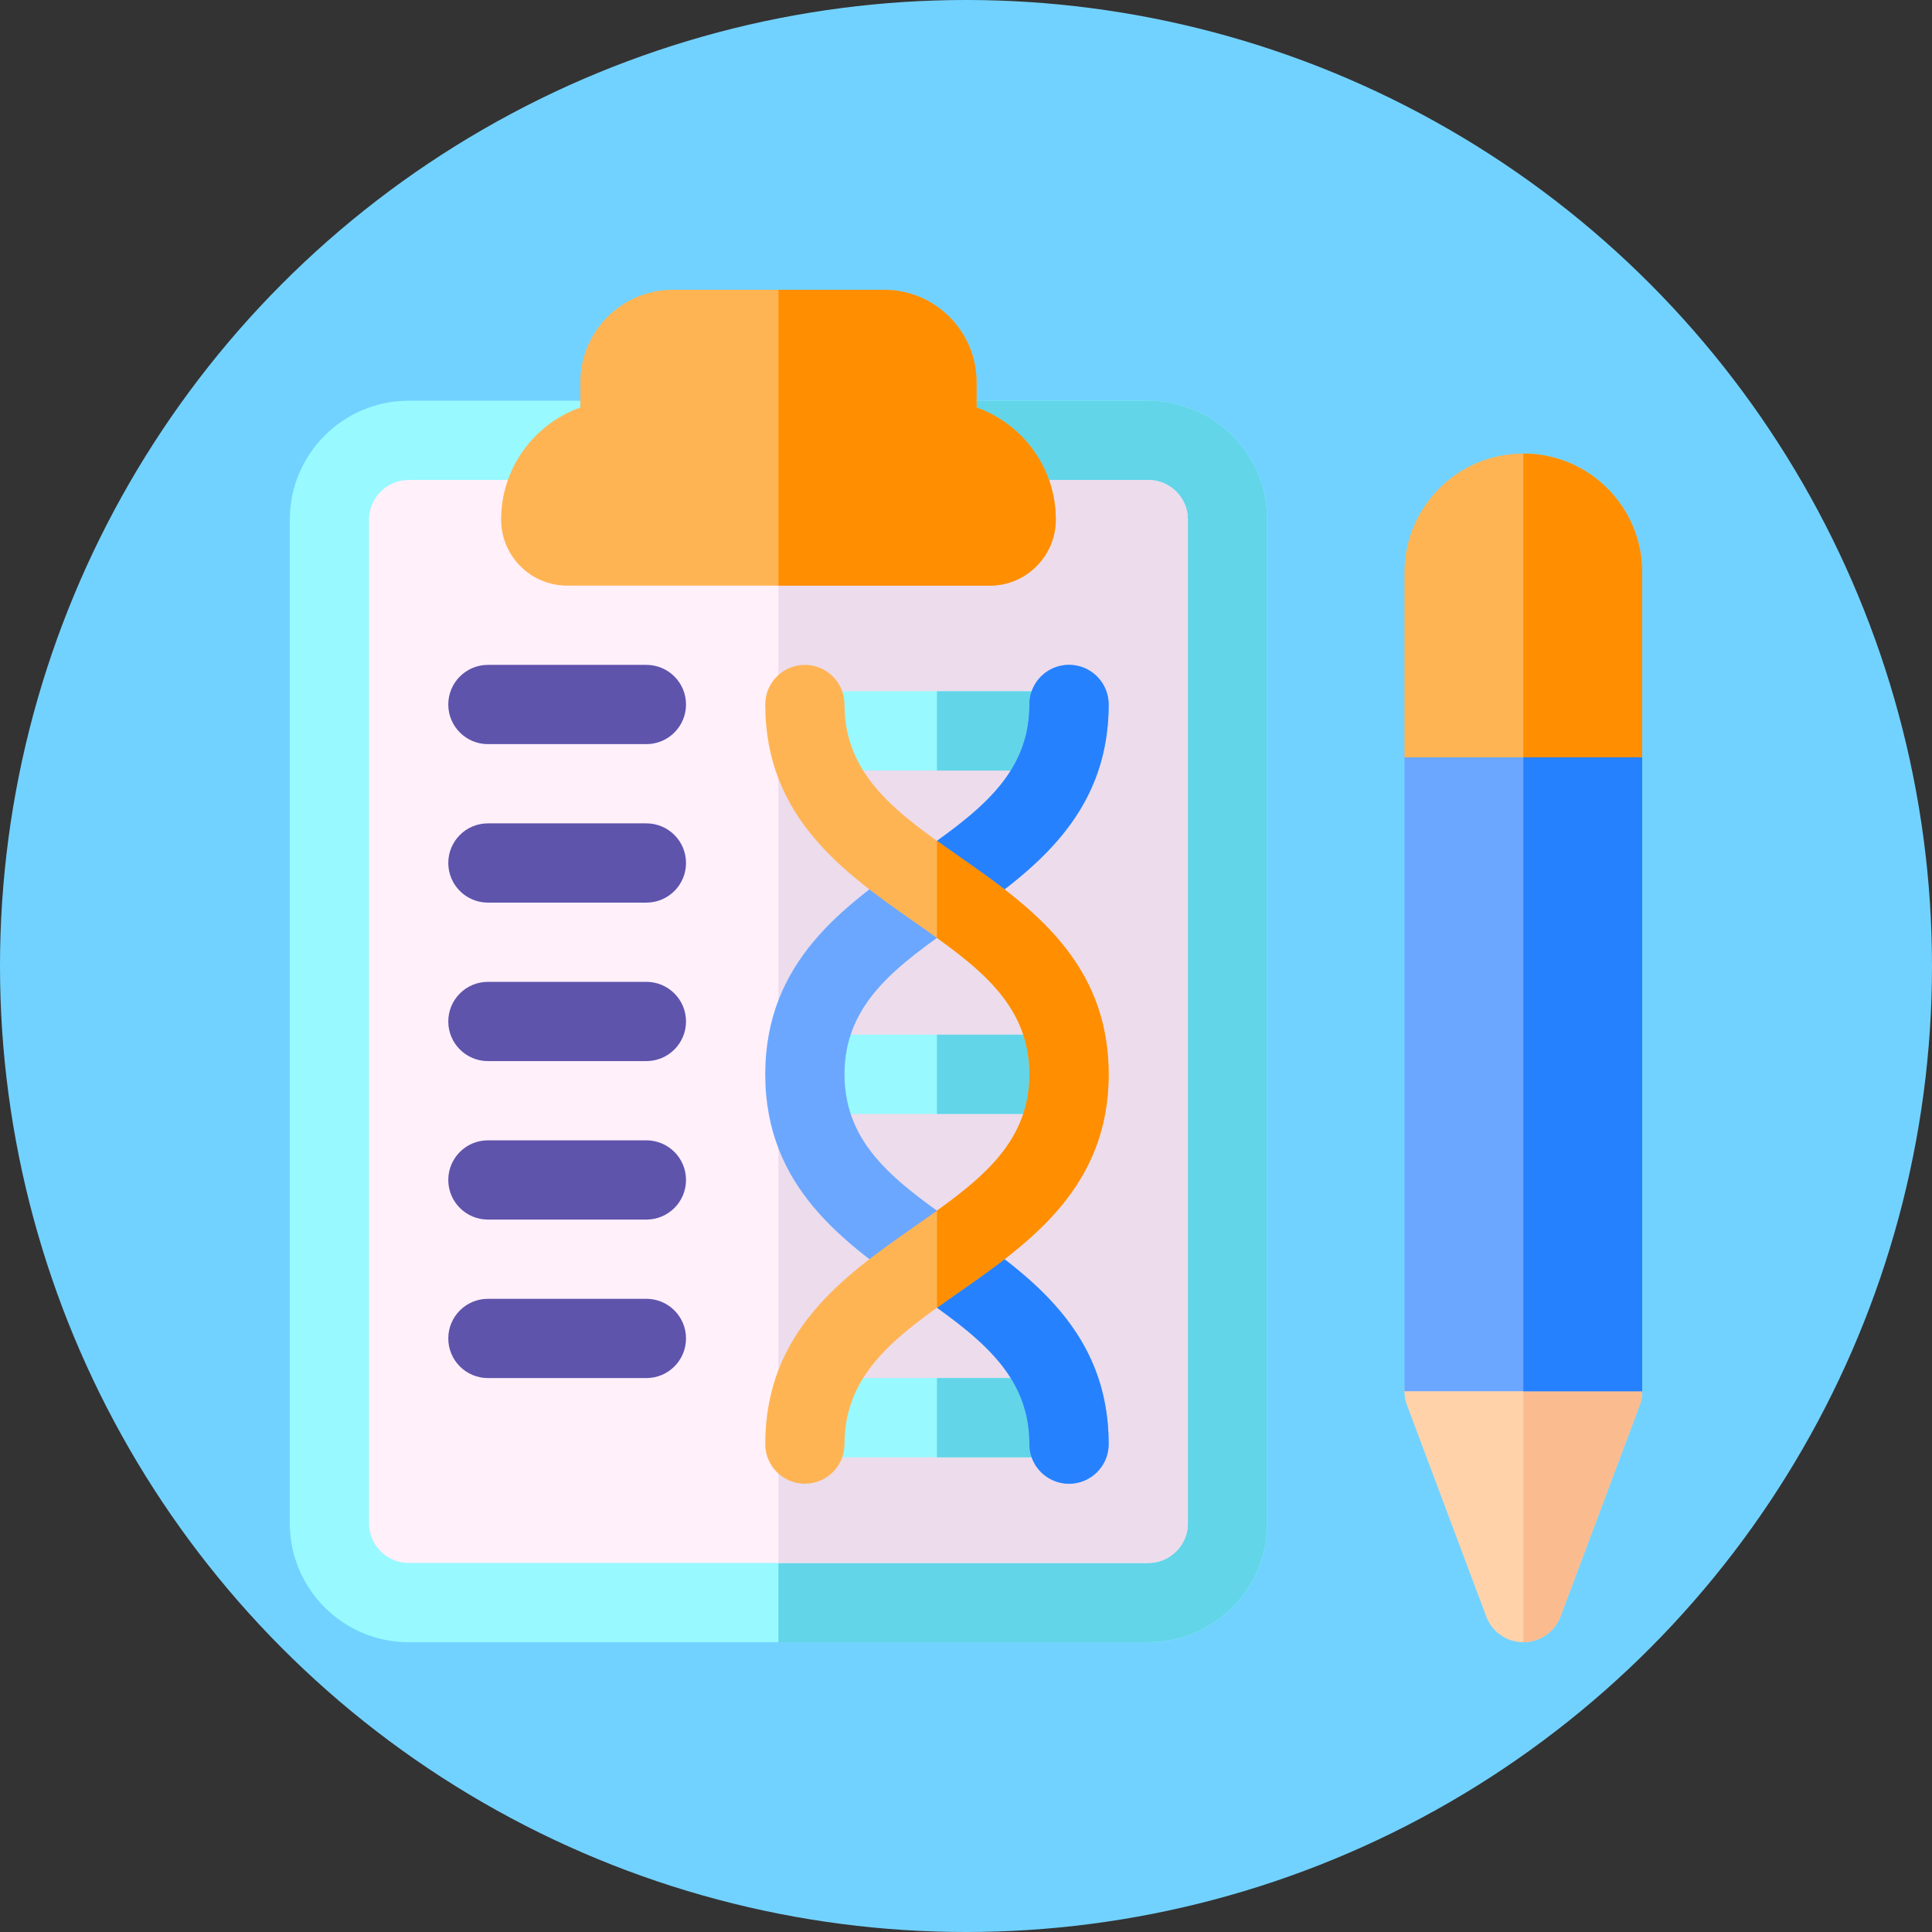
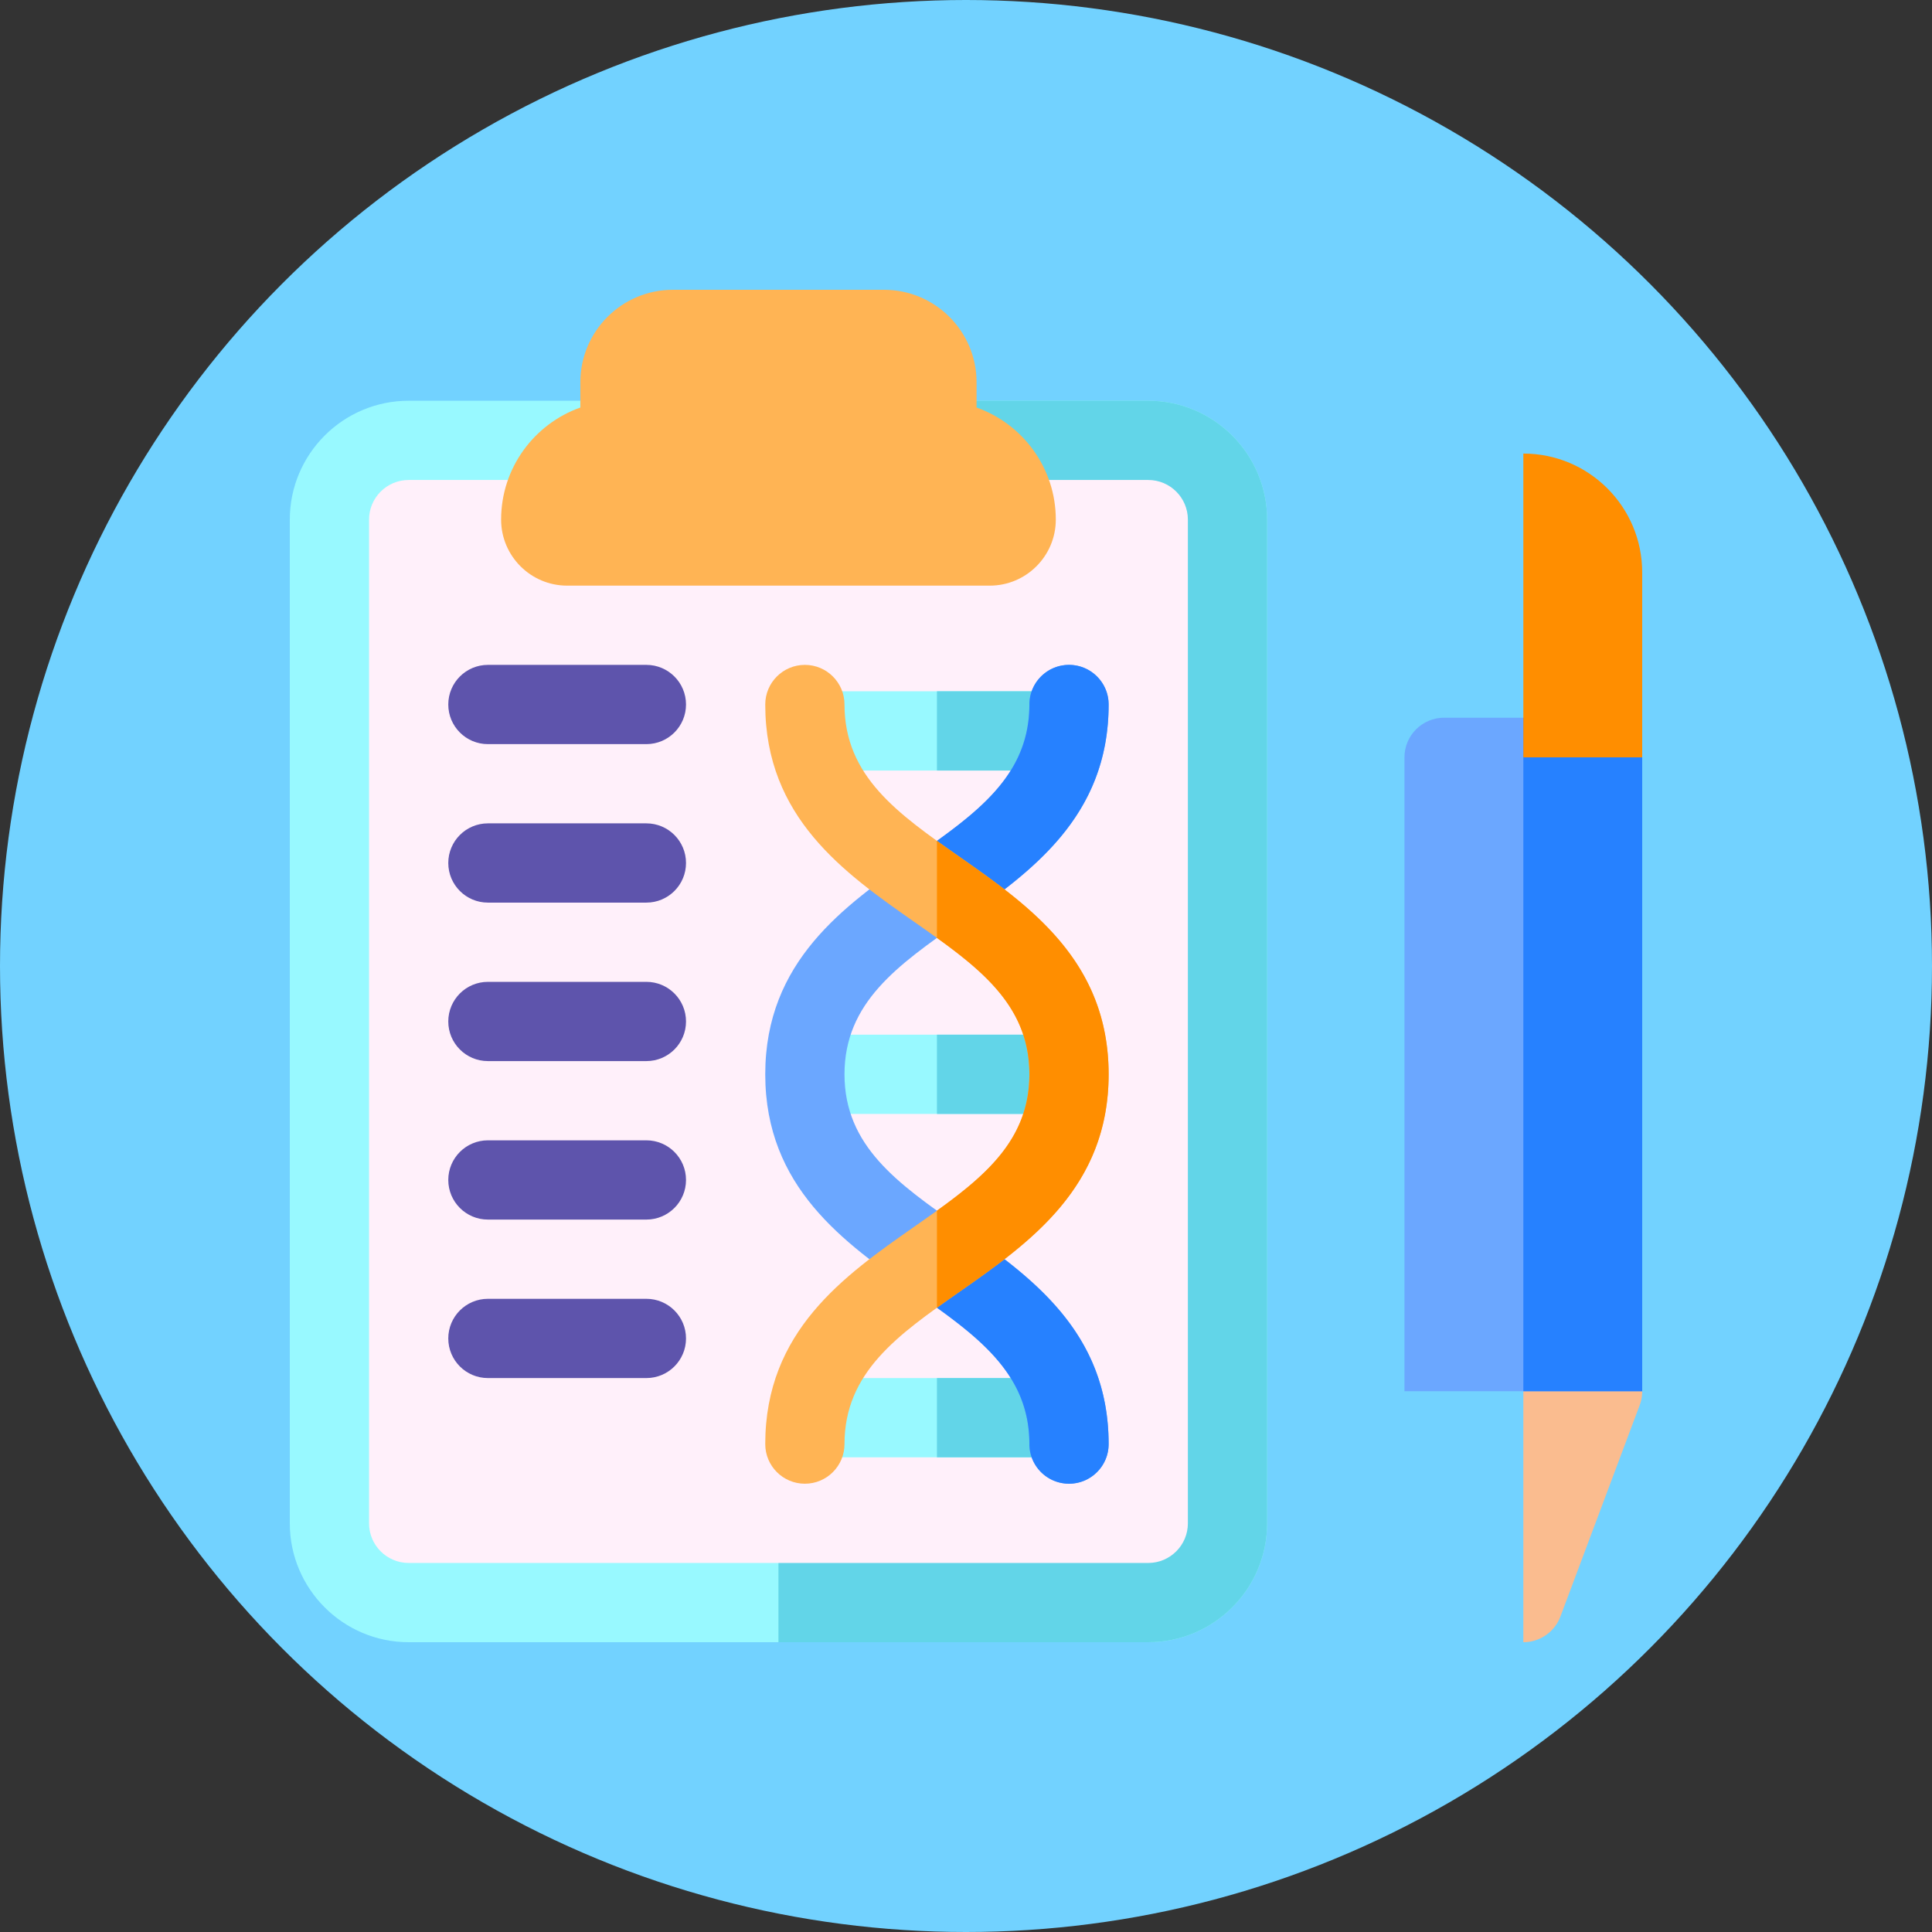
<svg xmlns="http://www.w3.org/2000/svg" version="1.1" width="512" height="512" x="0" y="0" viewBox="0 0 512 512" style="enable-background:new 0 0 512 512" xml:space="preserve">
  <rect x="0" y="0" width="512" height="512" fill="#333333" stroke="none" />
  <circle r="256" cx="256" cy="256" fill="#72D2FF" shape="circle" />
  <g transform="matrix(0.7,0,0,0.7,76.8,76.8)">
-     <path fill="#FFD2AA" d="M467 512a14.999 14.999 0 0 1-14.045-9.733l-30-80A14.999 14.999 0 0 1 437 402h60a15.002 15.002 0 0 1 14.045 20.267l-30 80A14.999 14.999 0 0 1 467 512z" opacity="1" data-original="#ffd2aa" />
    <path fill="#FABC8F" d="M497 402h-30v110c6.253 0 11.85-3.878 14.045-9.733l30-80A14.999 14.999 0 0 0 497 402z" opacity="1" data-original="#fabc8f" />
    <path fill="#6BA7FF" d="M497 162h-60c-8.284 0-15 6.716-15 15v240h90V177c0-8.284-6.716-15-15-15z" opacity="1" data-original="#6ba7ff" />
    <path fill="#2681FF" d="M497 162h-30v255h45V177c0-8.284-6.716-15-15-15z" opacity="1" data-original="#2681ff" />
-     <path fill="#FFB454" d="M467 62c-24.853 0-45 20.147-45 44.999V177h90v-70c0-24.853-20.147-45-45-45z" opacity="1" data-original="#ffb454" />
    <path fill="#FF8E00" d="M467 62v115h45v-70c0-24.853-20.147-45-45-45z" opacity="1" data-original="#ff8e00" />
    <path fill="#98F9FF" d="M325 512H45c-24.813 0-45-20.187-45-45V87c0-24.813 20.187-45 45-45h280c24.813 0 45 20.187 45 45v380c0 24.813-20.187 45-45 45z" opacity="1" data-original="#98f9ff" />
    <path fill="#62D5E8" d="M325 42H185v470h140c24.813 0 45-20.187 45-45V87c0-24.813-20.187-45-45-45z" opacity="1" data-original="#62d5e8" />
    <path fill="#FFF0FA" d="M45 72c-8.271 0-15 6.729-15 15v380c0 8.271 6.729 15 15 15h280c8.271 0 15-6.729 15-15V87c0-8.271-6.729-15-15-15z" opacity="1" data-original="#fff0fa" />
-     <path fill="#ECDCEC" d="M325 72H185v410h140c8.271 0 15-6.729 15-15V87c0-8.271-6.729-15-15-15z" opacity="1" data-original="#ecdcec" />
    <path fill="#FFB454" d="M265 112H105c-13.785 0-25-11.215-25-25 0-19.556 12.539-36.239 30-42.43V35c0-19.299 15.701-35 35-35h80c19.299 0 35 15.701 35 35v9.57c17.461 6.191 30 22.874 30 42.43 0 13.785-11.215 25-25 25z" opacity="1" data-original="#ffb454" />
-     <path fill="#FF8E00" d="M260 44.57V35c0-19.299-15.701-35-35-35h-40v112h80c13.785 0 25-11.215 25-25 0-19.556-12.539-36.239-30-42.43z" opacity="1" data-original="#ff8e00" />
    <path fill="#98F9FF" d="M195 282h100v30H195zM195.796 152h98.408v30h-98.408zM195.796 412h98.408v30h-98.408z" opacity="1" data-original="#98f9ff" />
    <g fill="#5E54AC">
      <path d="M135 172H75c-8.284 0-15-6.716-15-15s6.716-15 15-15h60c8.284 0 15 6.716 15 15s-6.716 15-15 15zM135 232H75c-8.284 0-15-6.716-15-15s6.716-15 15-15h60c8.284 0 15 6.716 15 15s-6.716 15-15 15zM135 292H75c-8.284 0-15-6.716-15-15s6.716-15 15-15h60c8.284 0 15 6.716 15 15s-6.716 15-15 15zM135 352H75c-8.284 0-15-6.716-15-15s6.716-15 15-15h60c8.284 0 15 6.716 15 15s-6.716 15-15 15zM135 412H75c-8.284 0-15-6.716-15-15s6.716-15 15-15h60c8.284 0 15 6.716 15 15s-6.716 15-15 15z" fill="#5E54AC" opacity="1" data-original="#5e54ac" />
    </g>
    <path fill="#62D5E8" d="M245 152h49.204v30H245zM245 282h50v30h-50zM245 412h49.204v30H245z" opacity="1" data-original="#62d5e8" />
    <path fill="#6BA7FF" d="M295 452c-8.284 0-15-6.716-15-15 0-27.19-20.206-41.334-43.602-57.711C209.963 360.784 180 339.81 180 297s29.963-63.784 56.398-82.289C259.794 198.334 280 184.19 280 157c0-8.284 6.716-15 15-15s15 6.716 15 15c0 42.81-29.963 63.784-56.398 82.289C230.206 255.666 210 269.81 210 297s20.206 41.334 43.602 57.711C280.037 373.216 310 394.19 310 437c0 8.284-6.716 15-15 15z" opacity="1" data-original="#6ba7ff" />
    <g fill="#2681FF">
      <path d="M295 452c8.284 0 15-6.716 15-15 0-42.81-29.963-63.784-56.398-82.289-2.928-2.05-5.807-4.065-8.602-6.075v36.727c19.536 14.048 35 27.85 35 51.637 0 8.284 6.716 15 15 15zM295 142c-8.284 0-15 6.716-15 15 0 23.787-15.464 37.589-35 51.637v36.727a828.27 828.27 0 0 1 8.602-6.075C280.037 220.784 310 199.81 310 157c0-8.284-6.716-15-15-15z" fill="#2681FF" opacity="1" data-original="#2681ff" />
    </g>
    <path fill="#FFB454" d="M195 452c-8.284 0-15-6.716-15-15 0-42.81 29.963-63.784 56.398-82.289C259.794 338.334 280 324.19 280 297s-20.206-41.334-43.602-57.711C209.963 220.784 180 199.81 180 157c0-8.284 6.716-15 15-15s15 6.716 15 15c0 27.19 20.206 41.334 43.602 57.711C280.037 233.216 310 254.19 310 297s-29.963 63.784-56.398 82.289C230.206 395.666 210 409.81 210 437c0 8.284-6.716 15-15 15z" opacity="1" data-original="#ffb454" />
    <path fill="#FF8E00" d="M253.602 214.711c-2.928-2.05-5.807-4.065-8.602-6.075v36.727c19.536 14.048 35 27.85 35 51.637s-15.464 37.589-35 51.637v36.727a828.27 828.27 0 0 1 8.602-6.075C280.037 360.784 310 339.81 310 297s-29.963-63.784-56.398-82.289z" opacity="1" data-original="#ff8e00" />
  </g>
</svg>